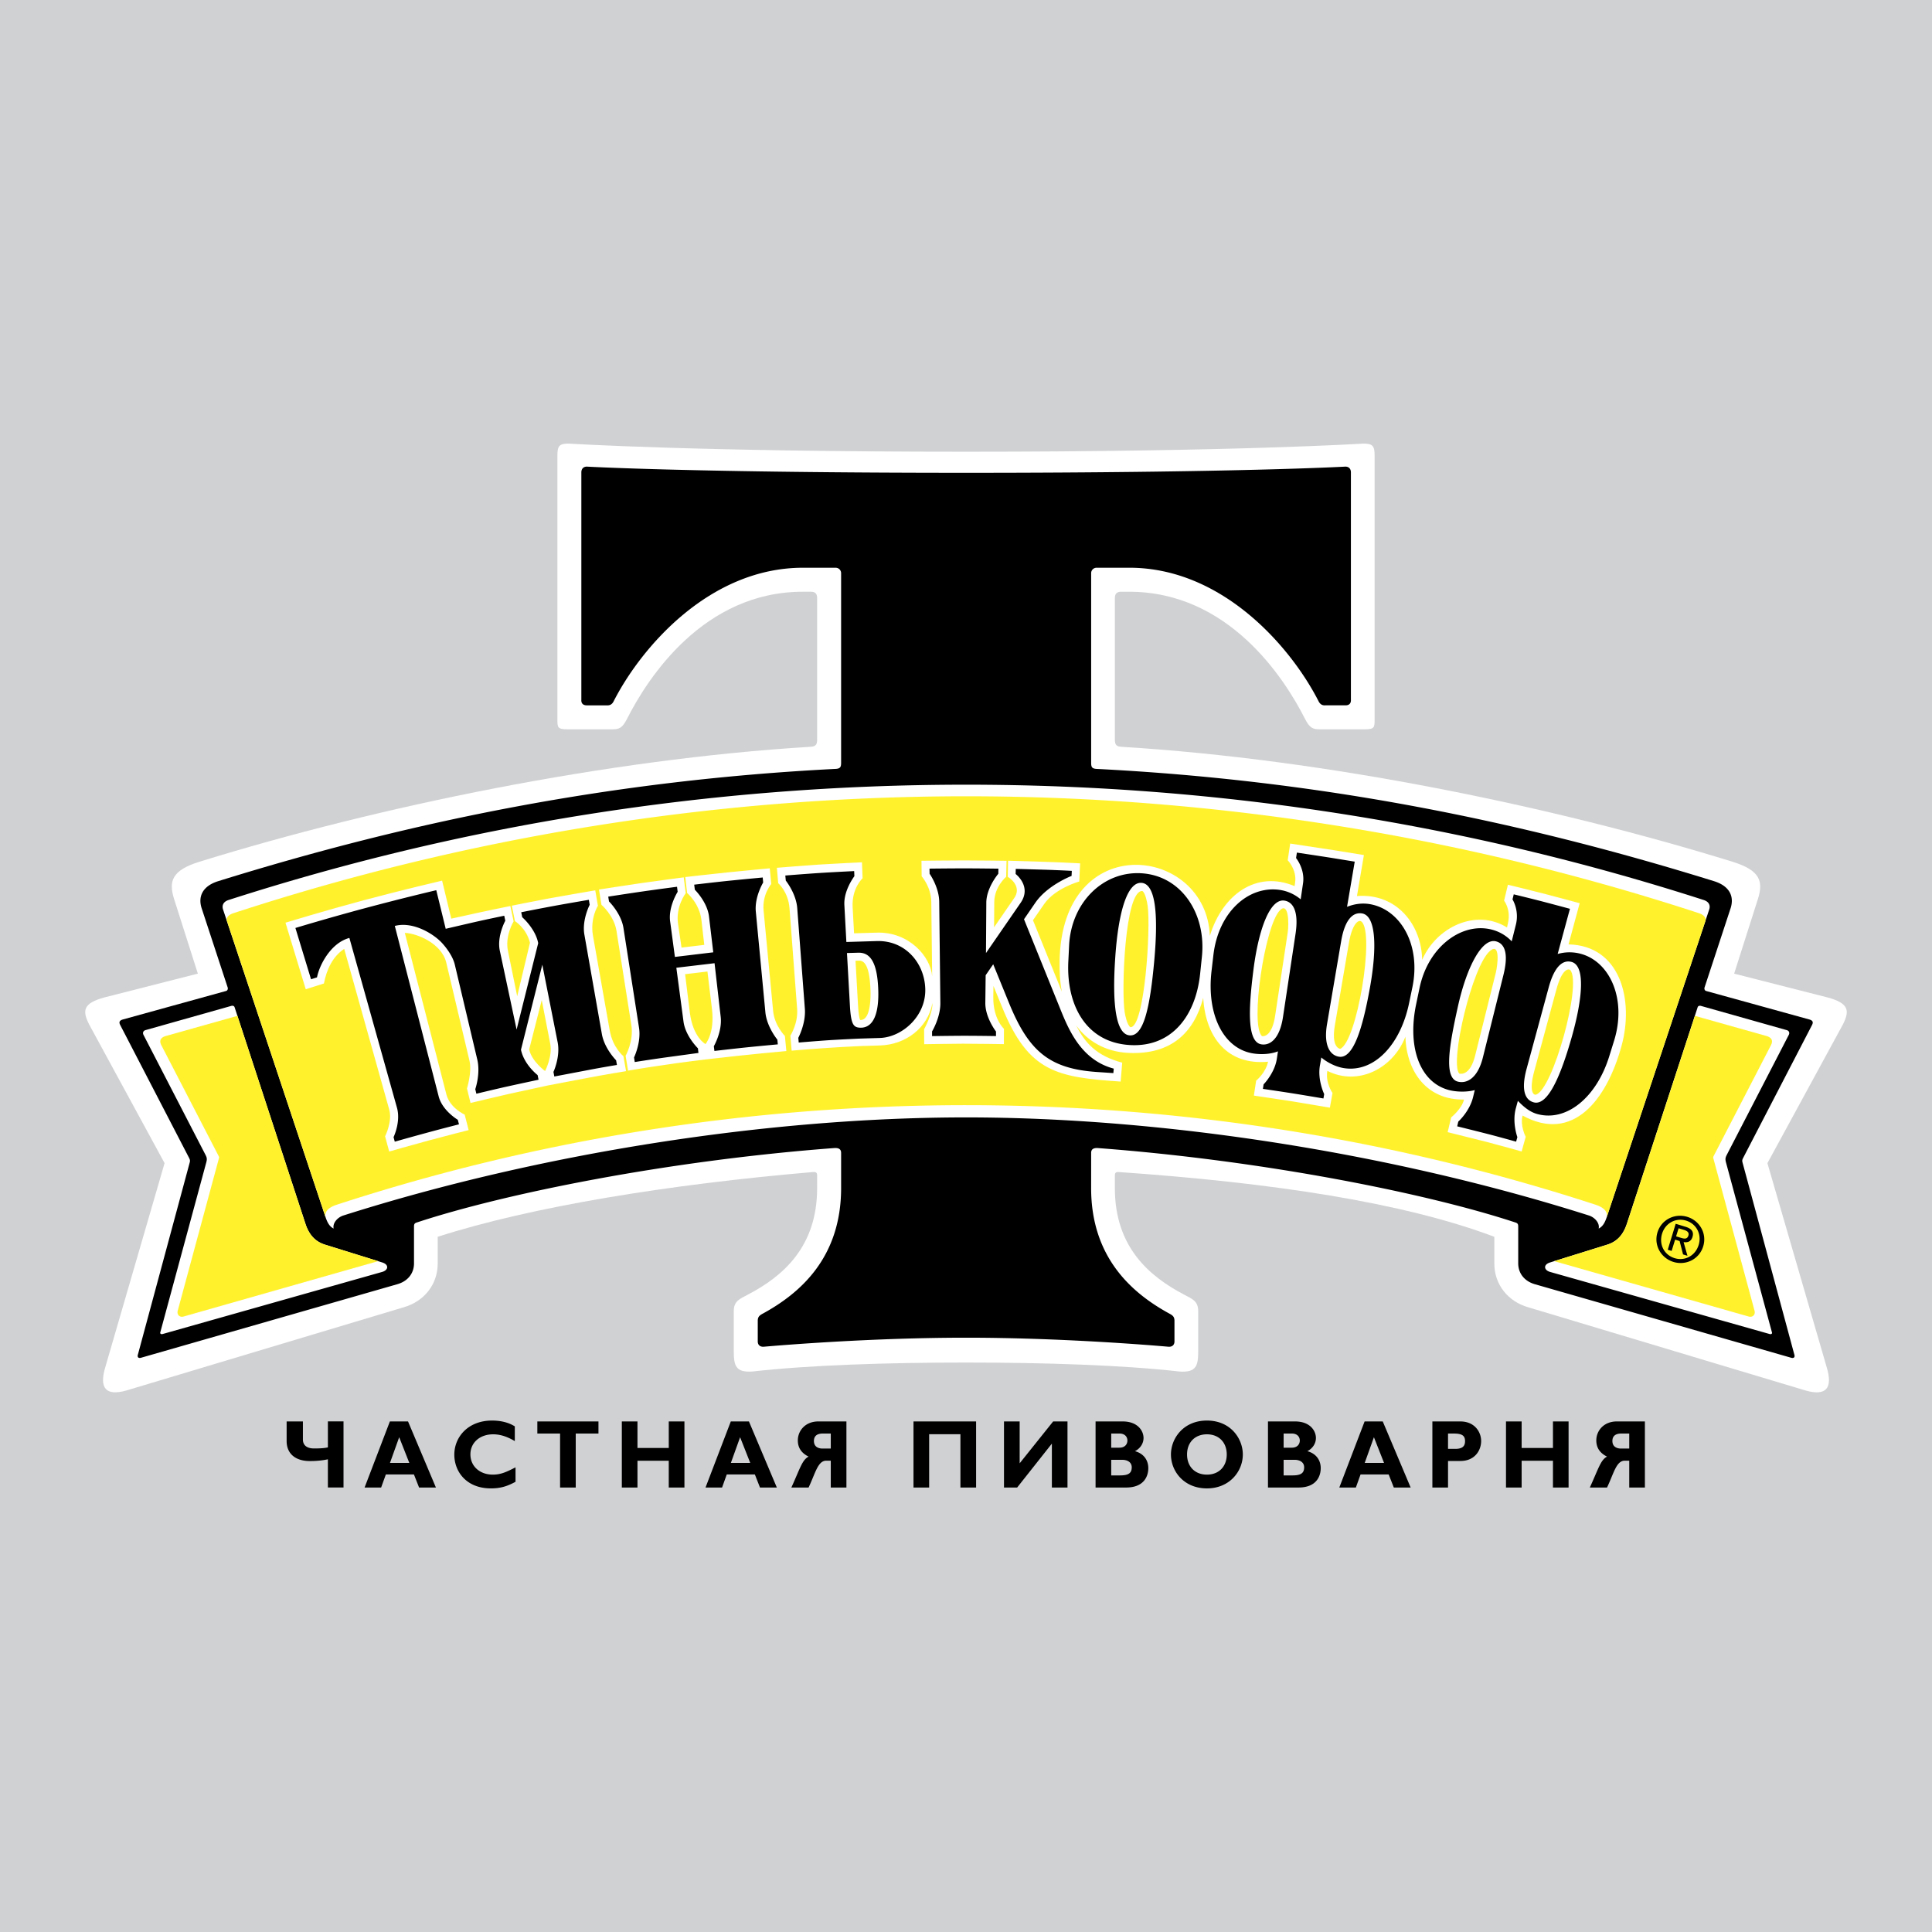
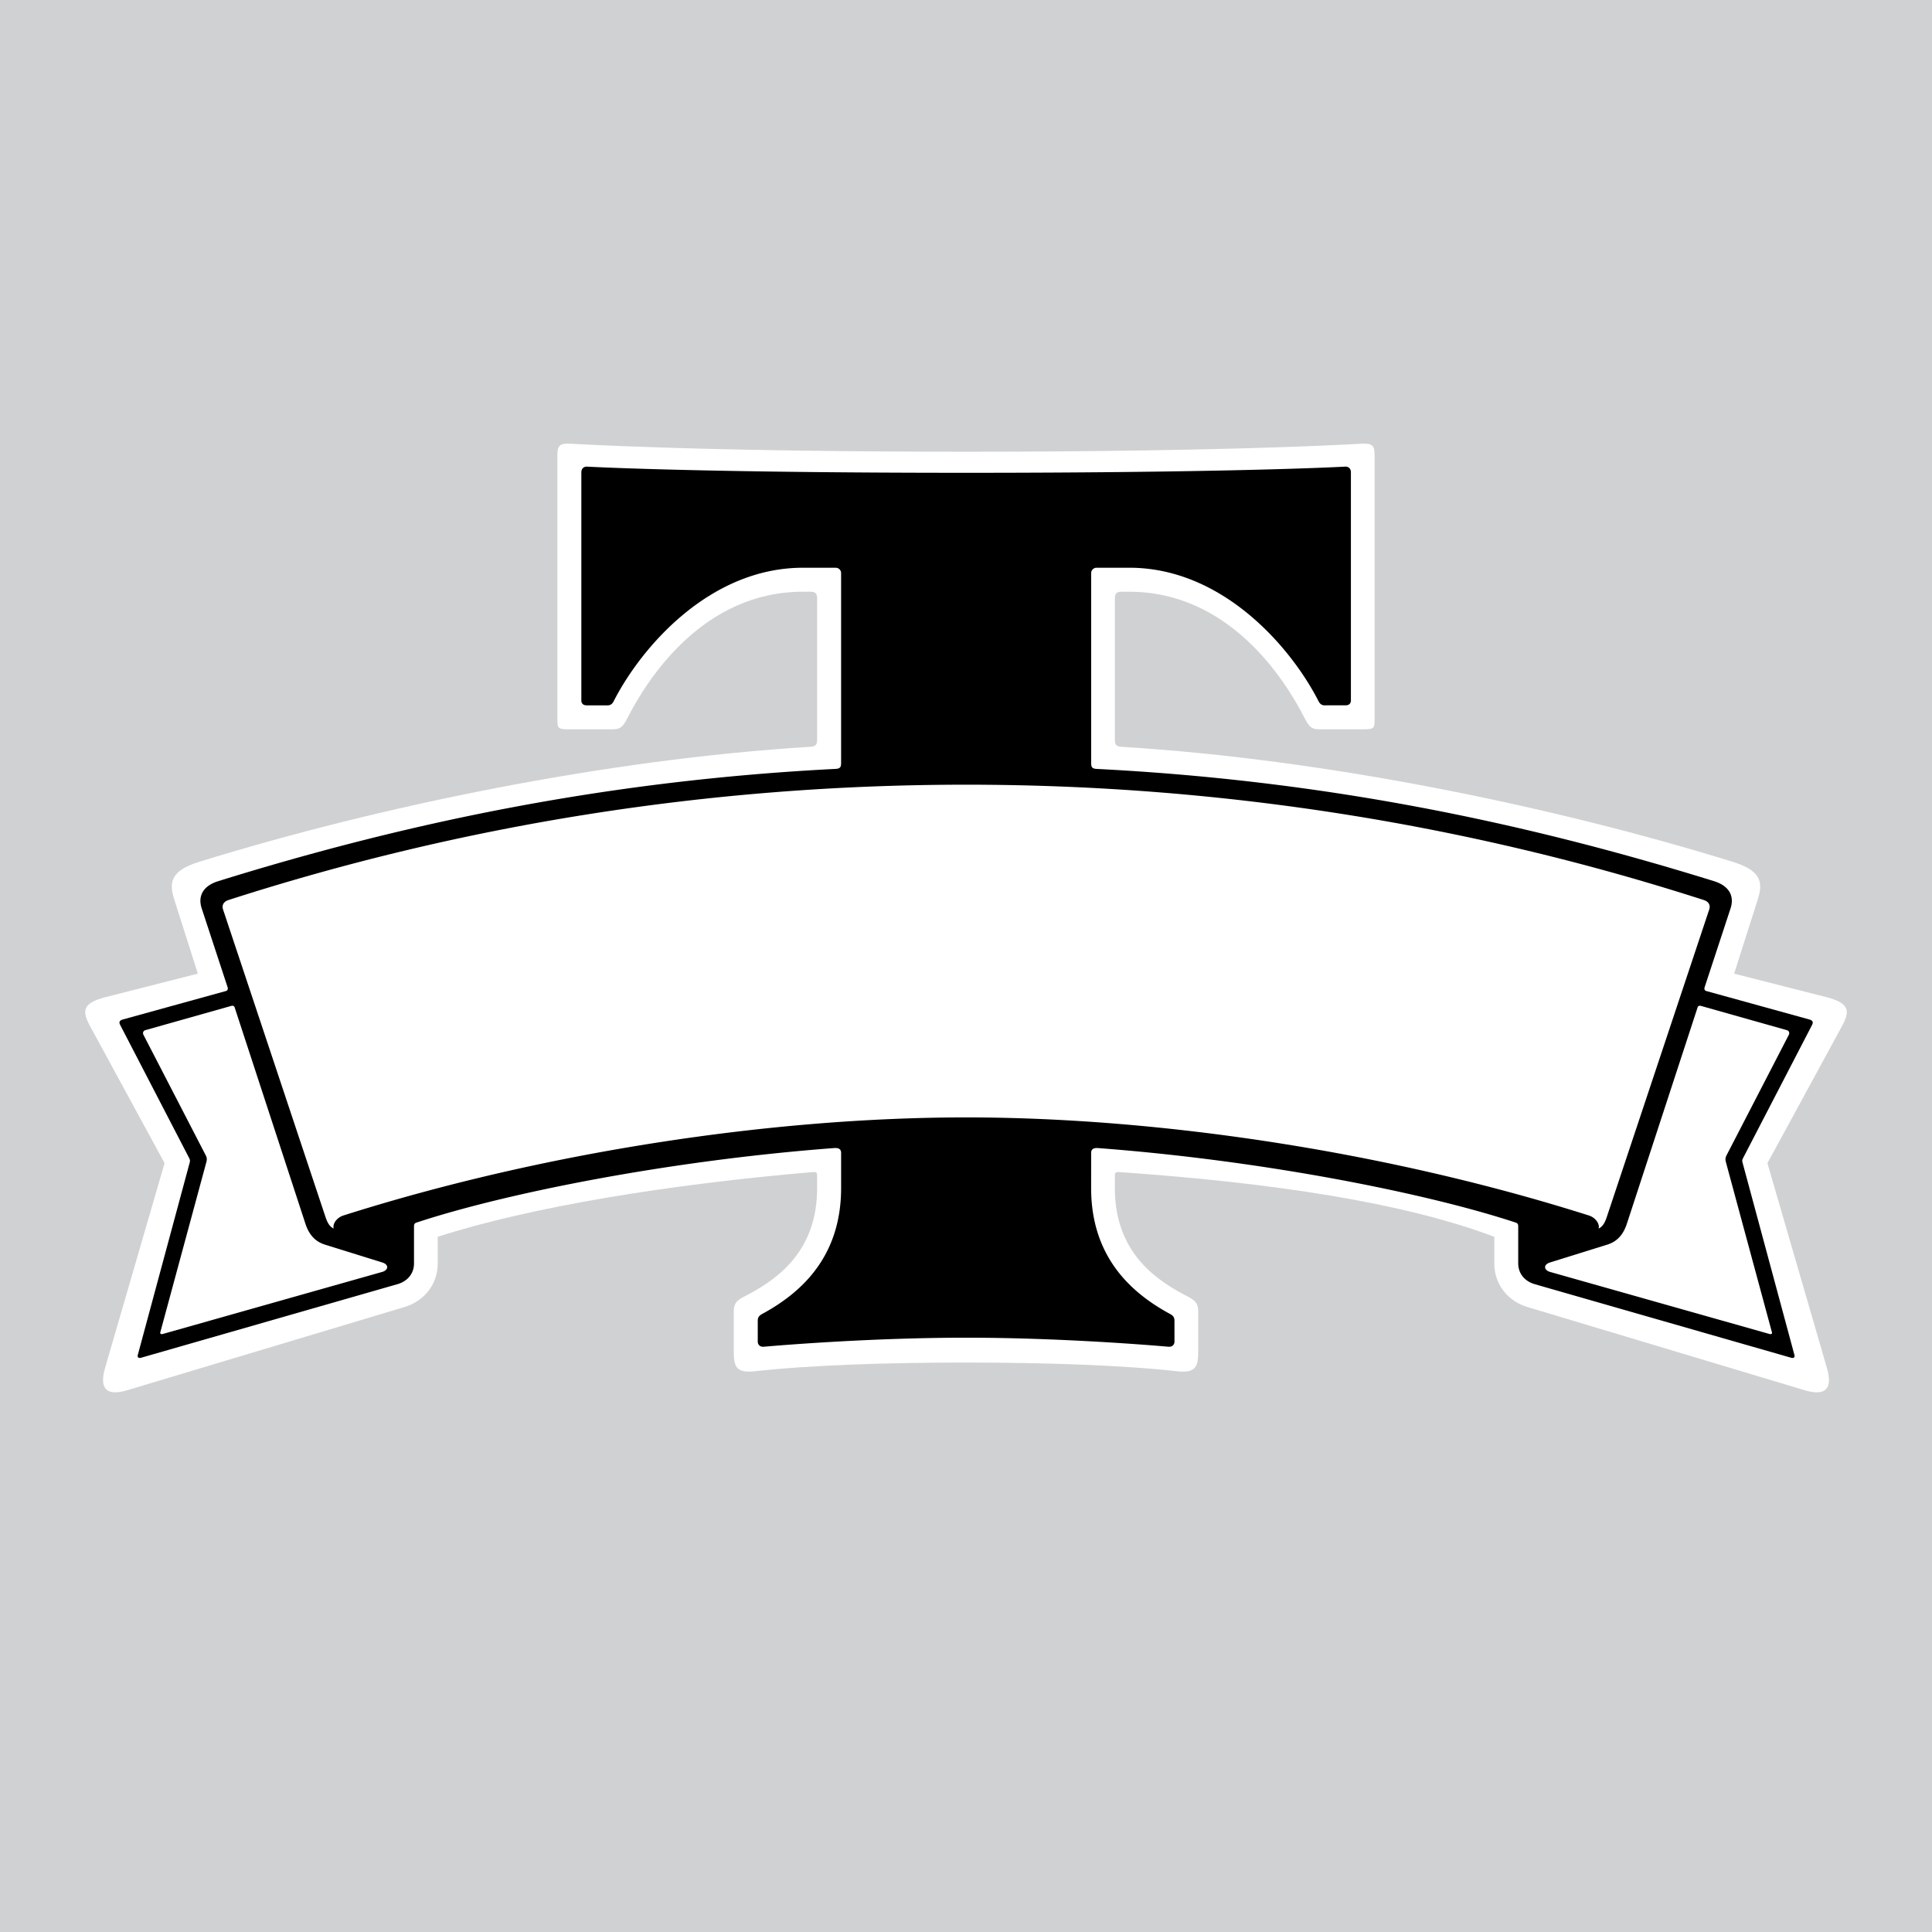
<svg xmlns="http://www.w3.org/2000/svg" width="2500" height="2500" viewBox="0 0 192.756 192.756">
  <g fill-rule="evenodd" clip-rule="evenodd">
    <path fill="#d0d1d3" d="M0 0h192.756v192.756H0V0z" />
    <path d="M96.379 135.941c-7.905 0-15.661.255-21.328.896-1.642.107-1.842-.574-1.842-2.02v-3.997c0-1.022.597-1.223 1.394-1.648 3.463-1.811 6.922-4.728 6.922-10.629v-1.256c0-.291-.083-.373-.411-.353-14.442 1.239-28.07 3.45-37.444 6.46v2.668c0 2.103-1.372 3.793-3.4 4.367l-27.678 8.305c-2.014.57-2.721-.228-2.086-2.329l5.914-20.358-7.51-13.81c-.745-1.437-.575-2.139 1.445-2.707l9.385-2.391-2.371-7.446c-.572-1.805-.184-2.878 2.544-3.721 17.835-5.518 40.538-10.217 60.924-11.462.5-.035.689-.154.689-.726V59.691c0-.451-.174-.654-.626-.654h-.802c-9.9 0-15.461 8.581-17.523 12.652-.493.976-.819 1.074-1.504 1.074h-4.427c-1.036 0-1.032-.189-1.032-1.03V45.448c0-.957.188-1.209 1.186-1.188 0 0 12.611.809 39.583.809 26.971 0 39.58-.809 39.58-.809.998-.021 1.184.231 1.184 1.188v26.286c0 .841.008 1.03-1.027 1.03h-4.43c-.684 0-1.01-.098-1.504-1.074-2.064-4.071-7.623-12.652-17.523-12.652h-.803c-.451 0-.627.204-.627.654v14.094c0 .572.191.691.691.726 20.385 1.246 43.086 5.944 60.922 11.462 2.729.843 3.117 1.916 2.543 3.721l-2.371 7.446 9.387 2.391c2.02.568 2.189 1.271 1.449 2.707l-7.516 13.81 5.914 20.358c.637 2.102-.07 2.899-2.086 2.329l-27.678-8.305c-2.027-.574-3.396-2.265-3.396-4.367v-2.668c-9.072-3.427-22.156-5.399-37.447-6.46-.328-.021-.412.062-.412.353v1.256c0 5.901 3.463 8.818 6.926 10.629.795.426 1.389.626 1.389 1.648v3.997c0 1.445-.197 2.127-1.84 2.02-5.669-.643-13.425-.898-21.327-.898z" fill="#fff" />
    <path d="M32.445 124.185c-.772-.239-1.536-.756-1.973-2.094l-7.065-21.595c-.043-.134-.178-.181-.341-.135l-8.511 2.403c-.282.064-.338.293-.239.485l6.145 11.892c.165.319.224.445.121.827l-4.583 16.934c-.064.175.09.237.24.19l21.901-6.195c.605-.173.7-.725-.008-.943l-5.687-1.769zm127.891 0l-5.684 1.77c-.709.219-.611.771-.008.943l21.9 6.195c.152.047.307-.016.236-.19l-4.58-16.934c-.1-.382-.041-.508.123-.827l6.145-11.892c.1-.192.045-.421-.242-.485l-8.512-2.403c-.16-.046-.297.001-.34.135l-7.061 21.595c-.436 1.337-1.202 1.853-1.977 2.093zm-63.944-12.701c19.591 0 42.386 3.515 62.136 9.787.598.191 1.094.772.971 1.301.455-.215.646-.696.777-1.053l10.254-30.78c.119-.354.023-.755-.541-.942-23.188-7.469-47.922-11.508-73.597-11.508-25.674 0-50.409 4.04-73.598 11.508-.563.187-.658.588-.541.942l10.254 30.78c.133.356.322.838.78 1.053-.124-.528.371-1.109.968-1.301 19.75-6.272 42.546-9.787 62.137-9.787zm-20.79 22.356v-2.055c0-.365.13-.512.43-.686 3.771-2.04 7.886-5.598 7.886-12.57v-3.483c.008-.389-.233-.53-.663-.506-16.648 1.25-32.955 4.545-41.694 7.436-.186.066-.256.141-.256.398v3.674c0 .97-.591 1.773-1.67 2.08l-25.561 7.335c-.263.074-.404-.059-.311-.333l5.167-19.156c.056-.209.003-.311-.075-.467l-6.854-13.227c-.144-.273-.115-.463.271-.57l10.284-2.84c.154-.043.204-.219.159-.349l-2.592-7.89c-.383-1.162.064-2.224 1.65-2.717 19.505-6.064 39.401-10.076 61.65-11.203.401-.039.494-.18.494-.6v-18.91a.537.537 0 0 0-.556-.555l-3.252-.002c-9.355 0-16.174 8-18.887 13.326-.146.291-.361.424-.662.402h-2.003c-.354.009-.583-.174-.556-.556v-22.67c-.005-.364.202-.591.547-.591 0 0 10.869.616 37.842.616 26.972 0 37.843-.616 37.843-.616.346 0 .553.227.547.591v22.669c.025.381-.201.565-.555.556h-2.004c-.301.022-.514-.111-.664-.402-2.711-5.327-9.529-13.326-18.885-13.326l-3.254.002a.536.536 0 0 0-.553.555v18.912c0 .42.09.561.492.6 22.248 1.127 42.145 5.139 61.652 11.203 1.586.493 2.031 1.555 1.648 2.717l-2.594 7.89c-.041.13.004.306.16.349l10.287 2.84c.385.107.412.297.268.57l-6.854 13.227c-.08.156-.133.258-.074.467l5.166 19.156c.094.274-.047.407-.307.333l-25.566-7.335c-1.074-.307-1.666-1.11-1.67-2.08v-3.674c0-.258-.07-.332-.252-.398-8.74-2.891-25.049-6.186-41.695-7.436-.432-.024-.672.117-.662.506l-.002 3.483c0 6.973 4.115 10.53 7.885 12.57.303.174.43.32.43.686v2.055c0 .313-.201.549-.596.522-1.885-.164-10.859-.902-20.192-.902s-18.307.738-20.191.902c-.395.026-.596-.21-.596-.523z" />
-     <path d="M37.728 125.824l-19.413 5.527c-.404.112-.688-.194-.583-.585l4.109-15.2c.026-.098.02-.139-.014-.202l-5.726-11.073c-.259-.496-.043-.793.455-.934l7.131-2.005 6.786 20.738c.437 1.338 1.201 1.854 1.973 2.094l5.282 1.64zm117.325 0l19.416 5.527c.404.112.689-.194.582-.585l-4.109-15.2c-.025-.098-.018-.139.016-.202l5.725-11.073c.26-.496.045-.793-.455-.934l-7.127-2.005-6.785 20.738c-.438 1.338-1.203 1.854-1.979 2.094l-5.284 1.64zm-58.661-15.56c-21.889 0-43.049 3.49-62.794 9.931-.853.28-1.286.73-1.091 1.325L22.65 91.922c-.141-.414.241-.678.6-.801a235.424 235.424 0 0 1 73.143-11.677c25.442 0 50.214 4.164 73.146 11.677.355.123.736.388.6.801l-9.861 29.598c.195-.595-.238-1.045-1.092-1.325-19.743-6.441-40.905-9.931-62.794-9.931z" fill="#fff22d" />
    <path d="M151.91 111.299c-.277.991.309 2.122.309 2.122l-.406 1.46s-2.447-.686-3.533-.964c-1.211-.309-3.846-.963-3.846-.963l.352-1.475s1.072-.854 1.277-1.779c-3.607.068-5.719-2.649-5.846-6.262-1.26 3.21-4.758 4.938-7.787 3.402-.213 1.191.514 2.207.514 2.207l-.262 1.462s-2.512-.428-3.625-.607c-1.234-.199-3.957-.595-3.957-.595l.225-1.488s.963-.784 1.188-1.892c-4.027.379-6.227-2.398-6.469-6.369-.916 3.456-3.178 5.682-7.441 5.49-2.342-.105-4.115-1.202-5.23-2.736.887 1.762 2.033 3.029 4.59 3.71l-.158 1.886c-6.322-.436-9.164-.904-11.797-7.363l-.891-2.179-.017 1.095c-.031 2.204 1.064 3.183 1.064 3.183l-.006 1.529s-2.971-.047-4.108-.043c-1.273.006-3.842.049-3.842.049l-.009-1.492s.858-1.549.833-2.62c-.469 2.522-2.711 4.158-5.216 4.237l-2.034.063c-2.27.103-4.532.263-6.799.454l-.127-1.49s.784-1.227.674-2.67l-.761-10.048c-.124-1.643-1.126-2.496-1.126-2.496l-.134-1.538s2.883-.233 4.221-.321c1.353-.087 4.267-.226 4.267-.226l.063 1.593s-1.099.982-.993 2.903l.143 2.589 2.253-.067c3.226-.102 5.388 2.387 5.538 4.362l-.087-7.434c-.019-1.505-.96-2.55-.96-2.55l-.019-1.549s2.913-.037 4.266-.035c1.336 0 4.221.038 4.221.038l-.037 1.596s-1.178.98-1.189 2.529l-.018 2.511 2.018-2.929c.629-.914-.021-1.722-.652-2.109l.027-1.606c2.398.066 4.797.132 7.191.263l-.086 1.807s-2.414.681-3.49 2.235l-1.127 1.631 2.883 7.128c-.203-.975-.238-2.009-.225-3.054.219-13.288 14.652-11.466 14.988-2.518 1.275-4.138 4.654-6.558 8.455-4.958l.053-.353c.188-1.291-.736-2.225-.736-2.225l.244-1.668s2.938.439 4.293.652l3.062.494-.693 4.091c4.014-.313 6.455 2.92 6.504 6.365 1.43-3.279 5.369-5.15 8.467-3.231l.105-.475c.291-1.343-.396-2.196-.396-2.196l.381-1.592s2.482.604 3.686.916c.988.255 3.473.927 3.473.927l-1.113 4.108c5.186.119 6.541 5.549 5.295 10.107-1.484 5.441-4.867 9.719-9.875 6.971zm-81.526-7.132s.946-1.06.648-3.511l-.45-3.727-2.229.265.467 3.797c.311 2.518 1.564 3.176 1.564 3.176zm-7.723 2.651l-.243-1.48s.827-1.464.573-3.059l-1.482-9.4c-.245-1.544-1.501-2.608-1.501-2.608l-.245-1.521s2.889-.45 4.238-.645c1.336-.191 4.214-.571 4.214-.571l.202 1.577s-1.021 1.332-.771 3.044l.35 2.387 2.27-.271-.285-2.485c-.19-1.65-1.429-2.695-1.429-2.695l-.185-1.586s2.824-.323 4.238-.467c1.34-.138 4.193-.404 4.193-.404l.148 1.562s-.912 1.057-.764 2.631l.953 10.041c.141 1.462 1.173 2.49 1.173 2.49l.145 1.506s-3.702.323-7.886.817c-4.532.539-7.906 1.137-7.906 1.137zm-8.277.041s.762-1.468.513-2.733l-.847-4.352-1.256 4.932c.274 1.213 1.59 2.153 1.59 2.153zm-7.44 3.186l-.353-1.449s.516-1.646.254-2.748l-2.318-9.799c-.46-1.945-2.95-2.938-4.138-2.974l4.148 16.117c.348 1.356 1.823 2.014 1.823 2.014l.397 1.544s-2.342.591-3.986 1.036c-1.651.447-3.939 1.101-3.939 1.101l-.411-1.515s.747-1.475.42-2.646L34.342 94.67c-1.179.769-1.776 2.141-2.025 3.454l-1.812.572-2.021-6.639s3.981-1.213 7.773-2.228c3.856-1.032 7.851-1.966 7.851-1.966l.914 3.79 1.328-.288c1.451-.337 4.567-.97 4.567-.97l.328 1.528s-.878 1.431-.57 2.933l.926 4.54 1.277-5.34c-.371-1.465-1.5-2.155-1.5-2.155l-.313-1.54s2.431-.489 3.711-.725c1.357-.25 4.612-.806 4.612-.806l.265 1.54s-.8 1.246-.491 2.996l1.671 9.45c.304 1.718 1.365 2.559 1.365 2.559l.266 1.495s-2.185.354-3.784.662c-1.847.357-4.009.762-4.009.762s-2.592.559-3.897.847c-1.206.272-3.83.904-3.83.904zm108.337-11.327l-2.203 8.129c-.572 2.103-.053 2.42.15 2.371 1.678-.421 4.639-11.107 3.436-12.433-.141-.161-.807-.191-1.383 1.933zm-6.59-3.875c-1.807 1.45-4.08 11.205-3.1 12.271.266.064 1.119.087 1.59-1.817l2.049-8.212c.198-.804.467-3.048-.539-2.242zm-14.099-.835l-1.412 8.282c-.346 2.042.342 2.325.535 2.355 1.656-.712 3.473-11.509 2.129-12.691-.336-.294-.961.349-1.252 2.054zm-6.897-3.186c-1.498 1.506-2.998 11.455-1.787 12.556.191.033 1.008.006 1.314-2.042l1.254-8.3c.133-.889.1-3.099-.781-2.214zm-15.48 10.202c.051.299.236 1.232.564 1.459 1.42.094 2.049-9.904 1.721-12.131-.045-.291-.203-1.225-.518-1.453-1.771-.161-2.123 10.073-1.767 12.125zm-26.609-.712c.051.935.141 1.311.211 1.453 1.089.076 1.053-2.397 1.034-2.944-.09-2.938-.843-2.988-1.187-2.978l-.308.008.25 4.461z" fill="#fff" />
-     <path d="M166.965 125.905c1.227.375 2.568-.259 2.965-1.56.393-1.29-.363-2.565-1.59-2.939-1.234-.377-2.574.254-2.973 1.546-.396 1.301.363 2.574 1.598 2.953zm-1.141-2.816c.326-1.064 1.371-1.621 2.4-1.306 1.02.311 1.58 1.358 1.252 2.424-.332 1.083-1.377 1.634-2.396 1.32-1.031-.314-1.586-1.354-1.256-2.438zm1.301.591l.451.14.342 1.334.441.136-.387-1.368c.391.066.746-.043.887-.508.158-.513-.078-.83-.689-1.017l-.986-.301-.793 2.591.389.119.345-1.126zm.348-1.135l.537.163c.275.084.545.231.445.556-.123.399-.424.333-.76.231l-.471-.145.249-.805zM50.607 108.401c-1.217.27-3.08.721-3.08.721l-.109-.456s.54-1.538.198-2.968l-2.239-9.454c-.153-.662-.63-1.427-1.182-2.055-.79-.934-2.935-2.303-4.804-1.808l4.376 17.008c.367 1.429 1.909 2.333 1.909 2.333l.117.454s-1.577.398-3.229.847a271.58 271.58 0 0 0-3.177.882l-.122-.452s.739-1.522.34-2.94l-4.747-16.934c-1.868.495-3.005 2.733-3.23 3.933l-.596.188-1.559-5.116s3.213-.978 6.991-1.988c3.843-1.026 7.063-1.78 7.063-1.78l.941 3.85 2.411-.56c1.446-.336 3.43-.743 3.43-.743l.104.501s-.854 1.551-.545 2.994l1.674 7.862 2.155-8.623c-.276-1.446-1.593-2.585-1.593-2.585l-.101-.497s1.994-.396 3.271-.631c1.353-.25 3.476-.608 3.476-.608l.083.498s-.784 1.514-.53 2.967l1.746 9.929c.256 1.45 1.421 2.617 1.421 2.617l.082.464s-1.405.226-3.015.537l-3.232.615-.087-.456s.705-1.514.419-2.961l-1.53-7.739-2.129 8.485c.312 1.5 1.66 2.53 1.66 2.53l.094.461c-.001.002-1.82.389-3.125.678zm15.96-2.922c-1.545.212-3.237.48-3.237.48l-.072-.456s.726-1.5.5-2.951l-1.555-9.969c-.226-1.449-1.442-2.646-1.442-2.646l-.077-.479s2.1-.327 3.447-.519c1.328-.192 3.417-.467 3.417-.467l.063.505s-.947 1.486-.752 2.945l.477 3.55 3.827-.459-.423-3.566c-.174-1.466-1.416-2.678-1.416-2.678l-.063-.506s2.033-.243 3.441-.387c1.333-.135 3.394-.328 3.394-.328l.045.502s-.871 1.436-.733 2.901l.954 10.041c.139 1.466 1.196 2.733 1.196 2.733l.045.472s-1.921.175-3.15.303c-1.239.128-3.175.354-3.175.354l-.058-.471s.853-1.469.685-2.93l-.613-5.353-3.813.452.715 5.371c.194 1.459 1.439 2.667 1.439 2.667l.052.463-3.118.426zm29.48-2.14a359.05 359.05 0 0 0-3.053.033l-.002-.467s.845-1.381.828-2.848l-.113-10.087c-.017-1.468-.96-2.796-.96-2.796l-.009-.512s2.113-.025 3.463-.025c1.331 0 3.411.029 3.411.029l-.01.512s-1.143 1.331-1.197 2.8l-.033 5.108 3.482-5.049c1.086-1.623-.523-2.838-.523-2.838l.012-.51 2.73.078c1.432.041 2.861.119 2.861.119l-.023.504s-2.412.917-3.621 2.685l-1.125 1.638 3.414 8.444c.887 2.175 2.068 5.539 5.539 6.459l-.039.448-1.662-.113c-4.664-.322-6.734-2.027-8.676-6.708l-1.648-4.037-.754 1.093-.033 2.752c-.016 1.47 1.066 2.863 1.066 2.863l-.002.455a224.64 224.64 0 0 0-3.323-.03zm60.752-7.367c1.416.386 1.076 3.762.006 7.526-1.08 3.8-2.371 6.867-3.785 6.483-.889-.24-1.275-1.262-.711-3.343l2.207-8.129c.566-2.079 1.392-2.778 2.283-2.537zm-8.324 17.176c-1.213-.31-3.09-.774-3.09-.774l.111-.475s1.121-1.001 1.471-2.43l.172-.711c-.768.213-1.838.196-2.607-.013-2.916-.792-4.127-4.329-3.242-8.556l.34-1.625c.887-4.227 4.33-6.598 7.246-5.805a4.124 4.124 0 0 1 1.947 1.16l.418-1.673c.357-1.431-.338-2.509-.338-2.509l.123-.508s1.707.413 2.908.725c.982.256 2.699.718 2.699.718l-1.225 4.506a4.296 4.296 0 0 1 2.316-.013c2.916.791 4.594 4.551 3.312 8.672l-.477 1.535c-1.277 4.123-4.264 6.57-7.176 5.778-.775-.21-1.391-.745-1.945-1.319l-.203.745c-.387 1.419.154 2.875.154 2.875l-.127.452c.002.001-1.696-.473-2.787-.755zm.793-19.226c-1.414-.384-2.947 2.587-3.811 6.493-.855 3.857-1.447 7.145.002 7.501.891.218 1.977-.334 2.494-2.43l2.045-8.212c.52-2.095.158-3.111-.73-3.352zm-13.379-2.79c1.445.233 1.486 3.576.781 7.464-.711 3.926-1.633 7.066-3.08 6.831-.91-.146-1.553-1.143-1.188-3.271l1.41-8.282c.366-2.127 1.167-2.891 2.077-2.742zm-6.707 17.988c-1.236-.2-3.18-.482-3.18-.482l.066-.449s1.113-1.121 1.326-2.576l.109-.721c-.738.293-1.705.336-2.49.207-2.984-.483-4.639-3.926-4.139-8.212l.188-1.609c.502-4.286 3.492-6.921 6.584-6.497a4.186 4.186 0 0 1 2.123.945l.227-1.547c.238-1.453-.688-2.57-.688-2.57l.082-.545s2.145.32 3.498.533l2.273.369-.766 4.508c.742-.295 1.531-.404 2.318-.261 3.021.55 5.074 4.053 4.203 8.278l-.328 1.577c-.873 4.227-3.541 6.979-6.523 6.496-.791-.128-1.627-.545-2.238-1.058l-.135.786c-.264 1.444.422 2.866.422 2.866l-.074.437c.001.001-1.739-.295-2.858-.475zm-1.026-19.265c-1.447-.235-2.582 2.858-3.094 6.861-.5 3.922-.664 7.242.783 7.478.91.146 1.846-.606 2.162-2.741l1.252-8.298c.319-2.136-.193-3.154-1.103-3.3zm-15.502 14.405c-4.336-.297-6.275-4.026-6.066-8.336l.08-1.61c.211-4.309 3.453-7.476 7.322-7.18 3.898.3 6.371 4.034 5.924 8.328l-.174 1.678c-.447 4.292-2.904 7.405-7.086 7.12zm-1.384-8.742c.326-4.797 1.275-7.558 2.637-7.434 1.359.124 1.684 3.022 1.252 7.787-.432 4.761-1.074 7.518-2.438 7.429-1.379-.091-1.778-3.025-1.451-7.782zm-31.581 8.496l-.04-.471s.764-1.427.653-2.893L79.54 90.6c-.112-1.466-1.142-2.743-1.142-2.743l-.047-.506s2.081-.168 3.414-.253c1.345-.087 3.456-.189 3.456-.189l.021.51s-1.08 1.406-.999 2.875l.2 3.687 3.032-.09c2.82-.089 4.758 2.161 4.839 4.758.087 2.725-2.301 4.84-4.535 4.91l-2.037.062s-1.901.086-3.116.165c-1.147.077-2.937.228-2.937.228zm4.814-8.931l.295 5.275c.104 1.839.359 2.129.958 2.172 1.441.098 1.94-1.542 1.87-3.732-.091-2.92-.875-3.781-2.003-3.746l-1.12.031zM40.708 141.816h-1.809l-2.524 6.594h1.651l.471-1.306h2.8l.514 1.306h1.68l-2.783-6.594zm123.403 0v6.594h-1.561v-2.678h-.447c-.848 0-1.094 1.266-1.768 2.678h-1.717c.883-1.934 1.078-2.747 1.717-3.084-.715-.349-1.072-.89-1.072-1.614 0-.987.764-1.896 2.047-1.896h2.801zm-21.203 0v6.594h1.562v-2.648h1.236c1.443 0 2.068-1.063 2.068-1.992 0-.898-.645-1.953-2.076-1.953h-2.79v-.001zm-4.951 0h-1.809l-2.525 6.594h1.652l.469-1.306h2.803l.514 1.306h1.68l-2.784-6.594zm-11.451 0v6.594h3.049c1.83 0 2.215-1.179 2.215-1.934 0-.774-.441-1.45-1.332-1.691.523-.272.852-.766.852-1.315 0-.733-.596-1.653-2.074-1.653h-2.71v-.001zm1.562 1.208h.814c.57 0 .799.358.799.697 0 .347-.229.715-.799.715h-.814v-1.412zm-4.072 2.089c0-1.586-1.219-3.384-3.58-3.384-2.359 0-3.59 1.789-3.59 3.384 0 1.683 1.295 3.384 3.59 3.384 2.25 0 3.58-1.692 3.58-3.384zm-14.691-3.297v6.594h3.049c1.828 0 2.213-1.179 2.213-1.934 0-.774-.439-1.45-1.33-1.691.523-.272.854-.766.854-1.315 0-.733-.598-1.653-2.076-1.653h-2.71v-.001zm1.562 1.208h.816c.57 0 .799.358.799.697 0 .347-.229.715-.799.715h-.816v-1.412zm-26.419-1.208v6.594h-1.561v-2.678h-.452c-.843 0-1.089 1.266-1.762 2.678h-1.718c.882-1.934 1.073-2.747 1.718-3.084-.716-.349-1.073-.89-1.073-1.614 0-.987.762-1.896 2.048-1.896h2.8zm-9.727 0h-1.808l-2.523 6.594h1.651l.469-1.306h2.802l.511 1.306h1.682l-2.784-6.594zm-42.007 0v2.591c-.414.087-.827.105-1.389.105-.689 0-1.103-.308-1.103-.888v-1.809h-1.625v1.962c0 1.248.871 1.992 2.314 1.992.75 0 1.294-.068 1.802-.174v2.813h1.56v-6.594h-1.559v.002zm129.837 1.208h-.789c-.588 0-.893.253-.893.745 0 .562.424.754.855.754h.826v-1.499h.001zm-6.053-1.208h-1.559v2.648h-3.125v-2.648h-1.561v6.594h1.561v-2.669h3.125v2.669h1.559v-6.594zm-12.027 1.208h.549c.846 0 1.148.204 1.148.764 0 .493-.258.766-.975.766h-.723v-1.53h.001zm-6.385 2.93h-1.928l.918-2.562 1.01 2.562zm-10.018-.308h1.09c.551 0 .957.261.957.744 0 .571-.305.812-1.166.812h-.881v-1.556zm-5.675-.533c0 1.208-.791 2.011-1.977 2.011-1.193 0-1.984-.803-1.984-2.011s.791-2.011 1.984-2.011c1.186.001 1.977.803 1.977 2.011zm-11.526.533h1.094c.547 0 .953.261.953.744 0 .571-.303.812-1.168.812h-.879v-1.556zm-10.699-3.83h1.564v4.177l3.342-4.177h1.43v6.594h-1.559v-4.379l-3.463 4.379h-1.314v-6.594zm-2.781 0H91.14v6.594h1.562v-5.316h3.12v5.316h1.564v-6.594h.001zm-14.5 1.208h-.791c-.589 0-.891.253-.891.745 0 .562.422.754.856.754h.826v-1.499zm-8.036 2.93H72.92l.921-2.562 1.01 2.562zm-6.564-4.138h-1.564v2.648H63.6v-2.648h-1.56v6.594h1.56v-2.669h3.122v2.669h1.564v-6.594h.001zm-8.578 0h-6.098v1.208h2.268v5.386h1.562v-5.386h2.268v-1.208zm-8.275 4.583c-.898.454-1.451.725-2.267.725-1.304 0-2.234-.842-2.234-2.02 0-1.17.939-2.002 2.27-2.002.772 0 1.47.271 2.159.676v-1.469c-.615-.388-1.396-.58-2.27-.58-2.396 0-3.765 1.644-3.765 3.402 0 1.702 1.214 3.365 3.646 3.365.928 0 1.59-.184 2.461-.658v-1.439zm-10.597-.445h-1.929l.919-2.562 1.01 2.562z" />
  </g>
</svg>